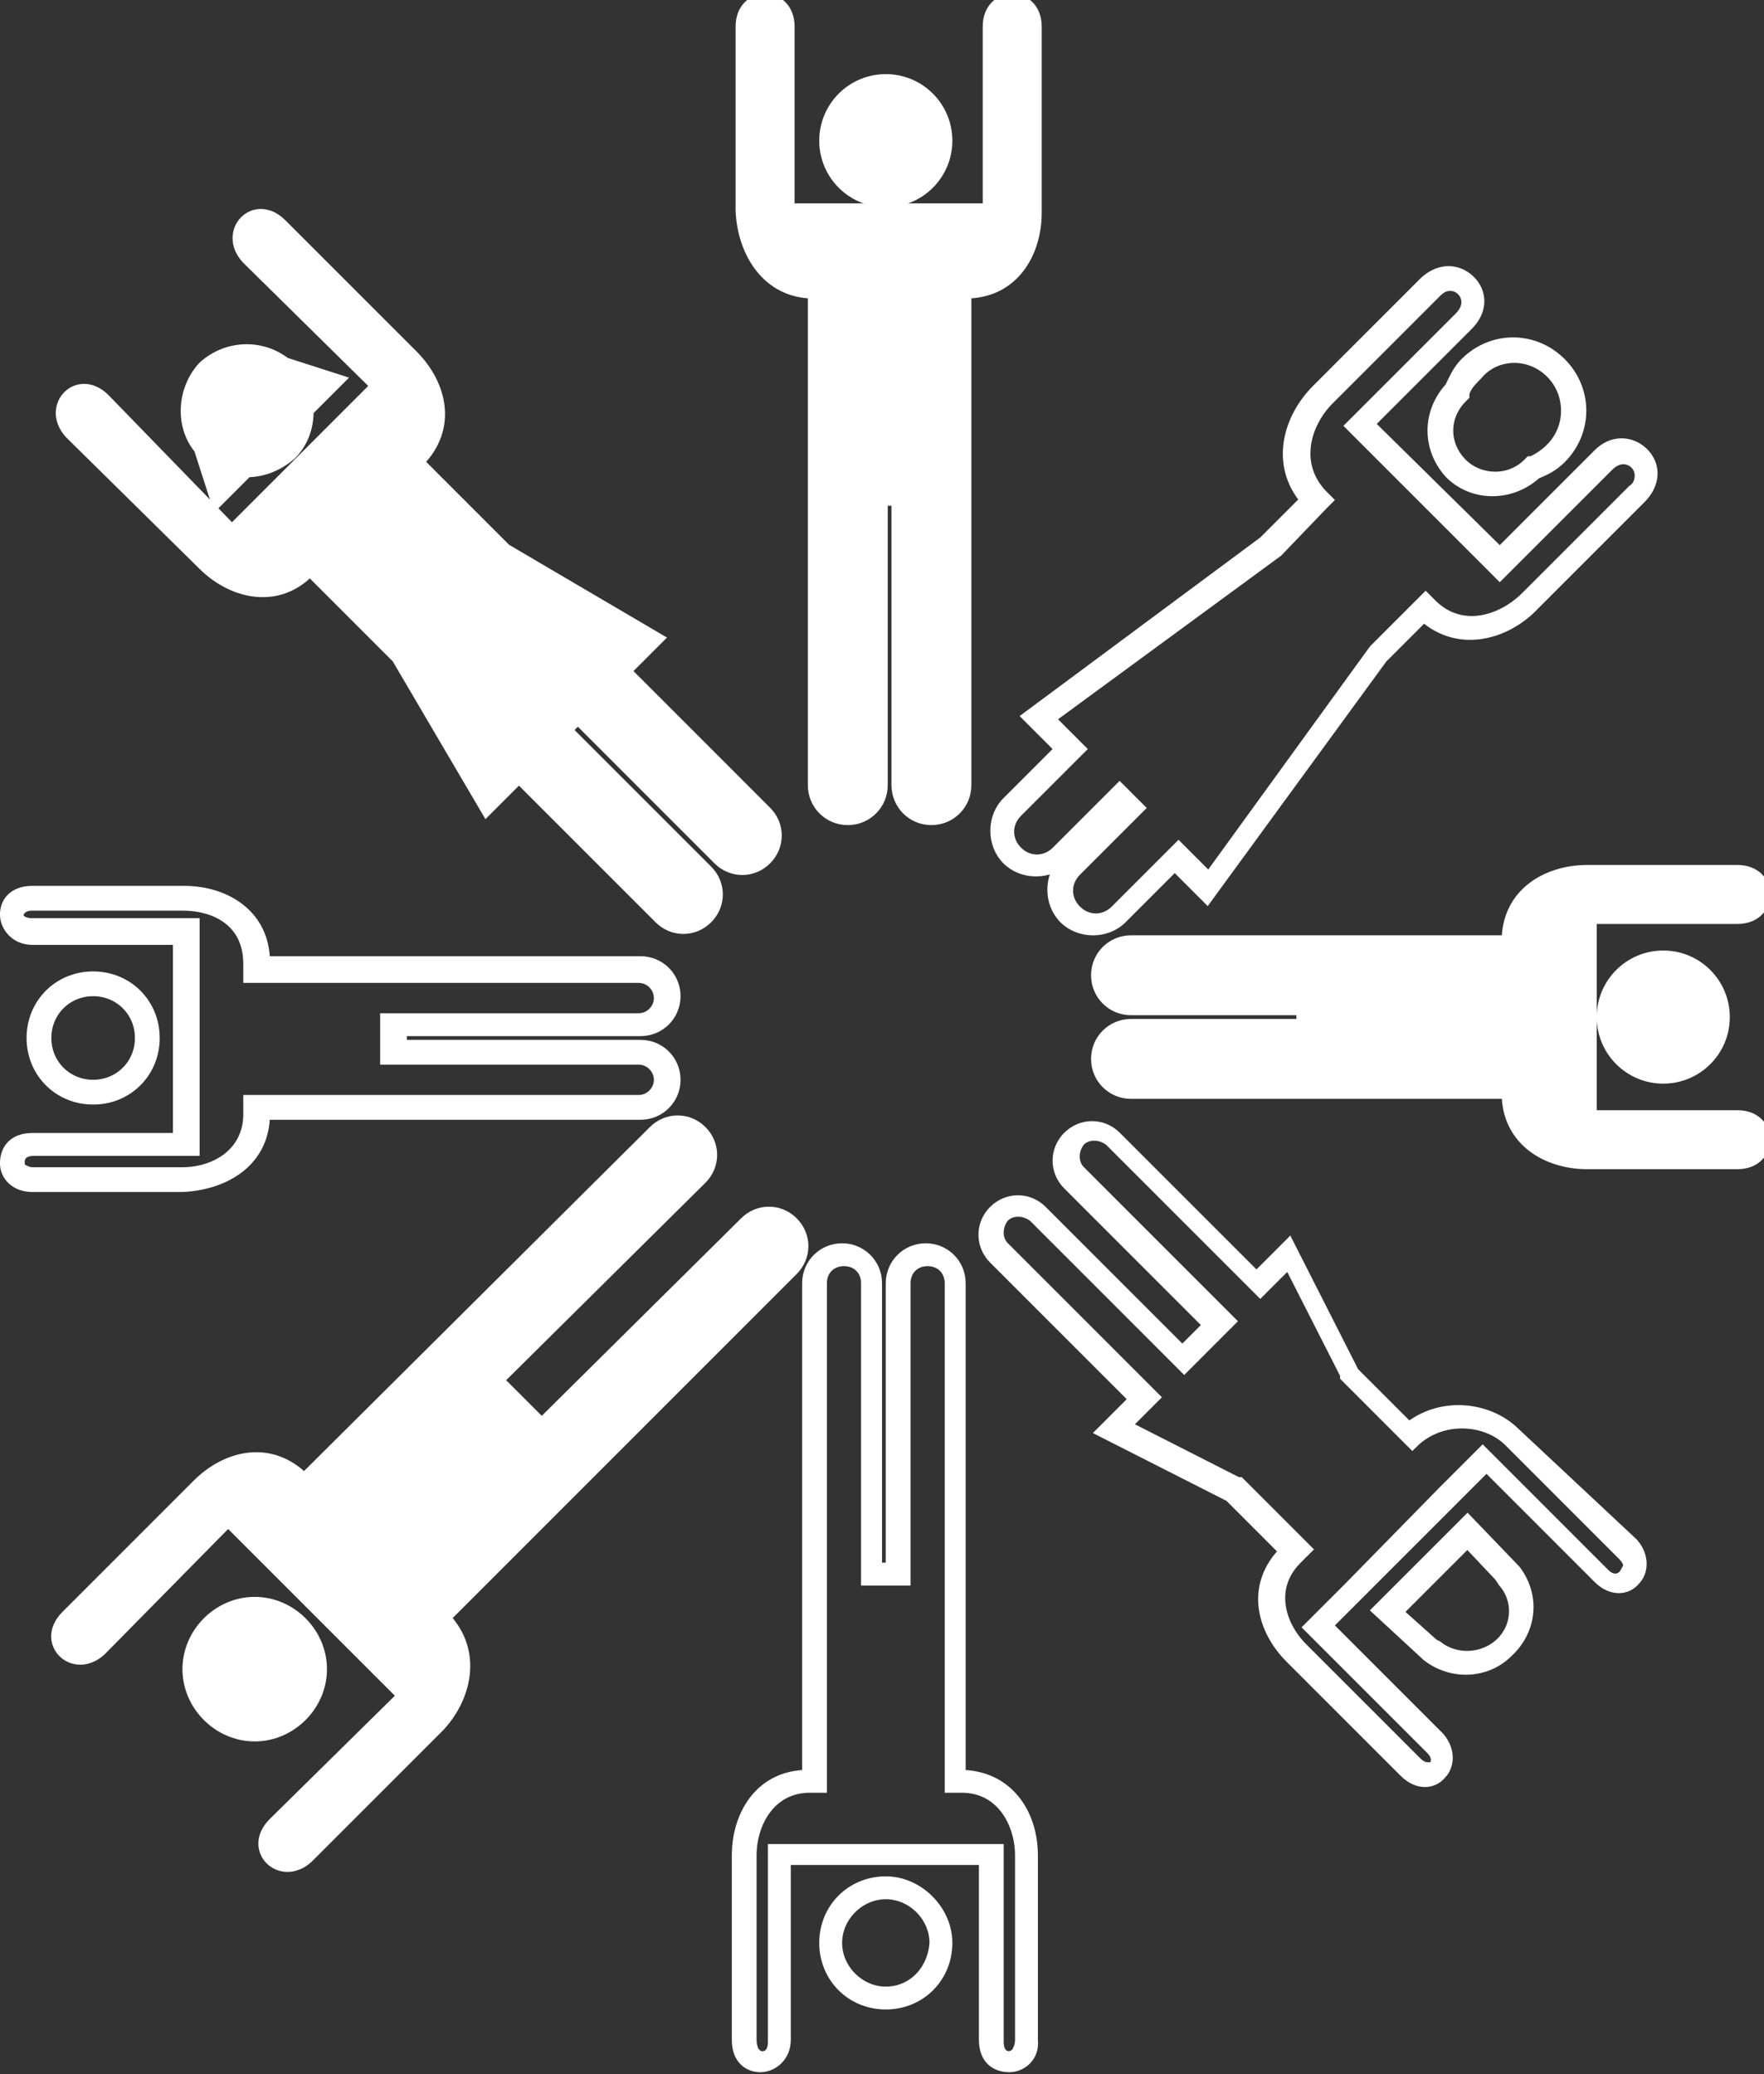
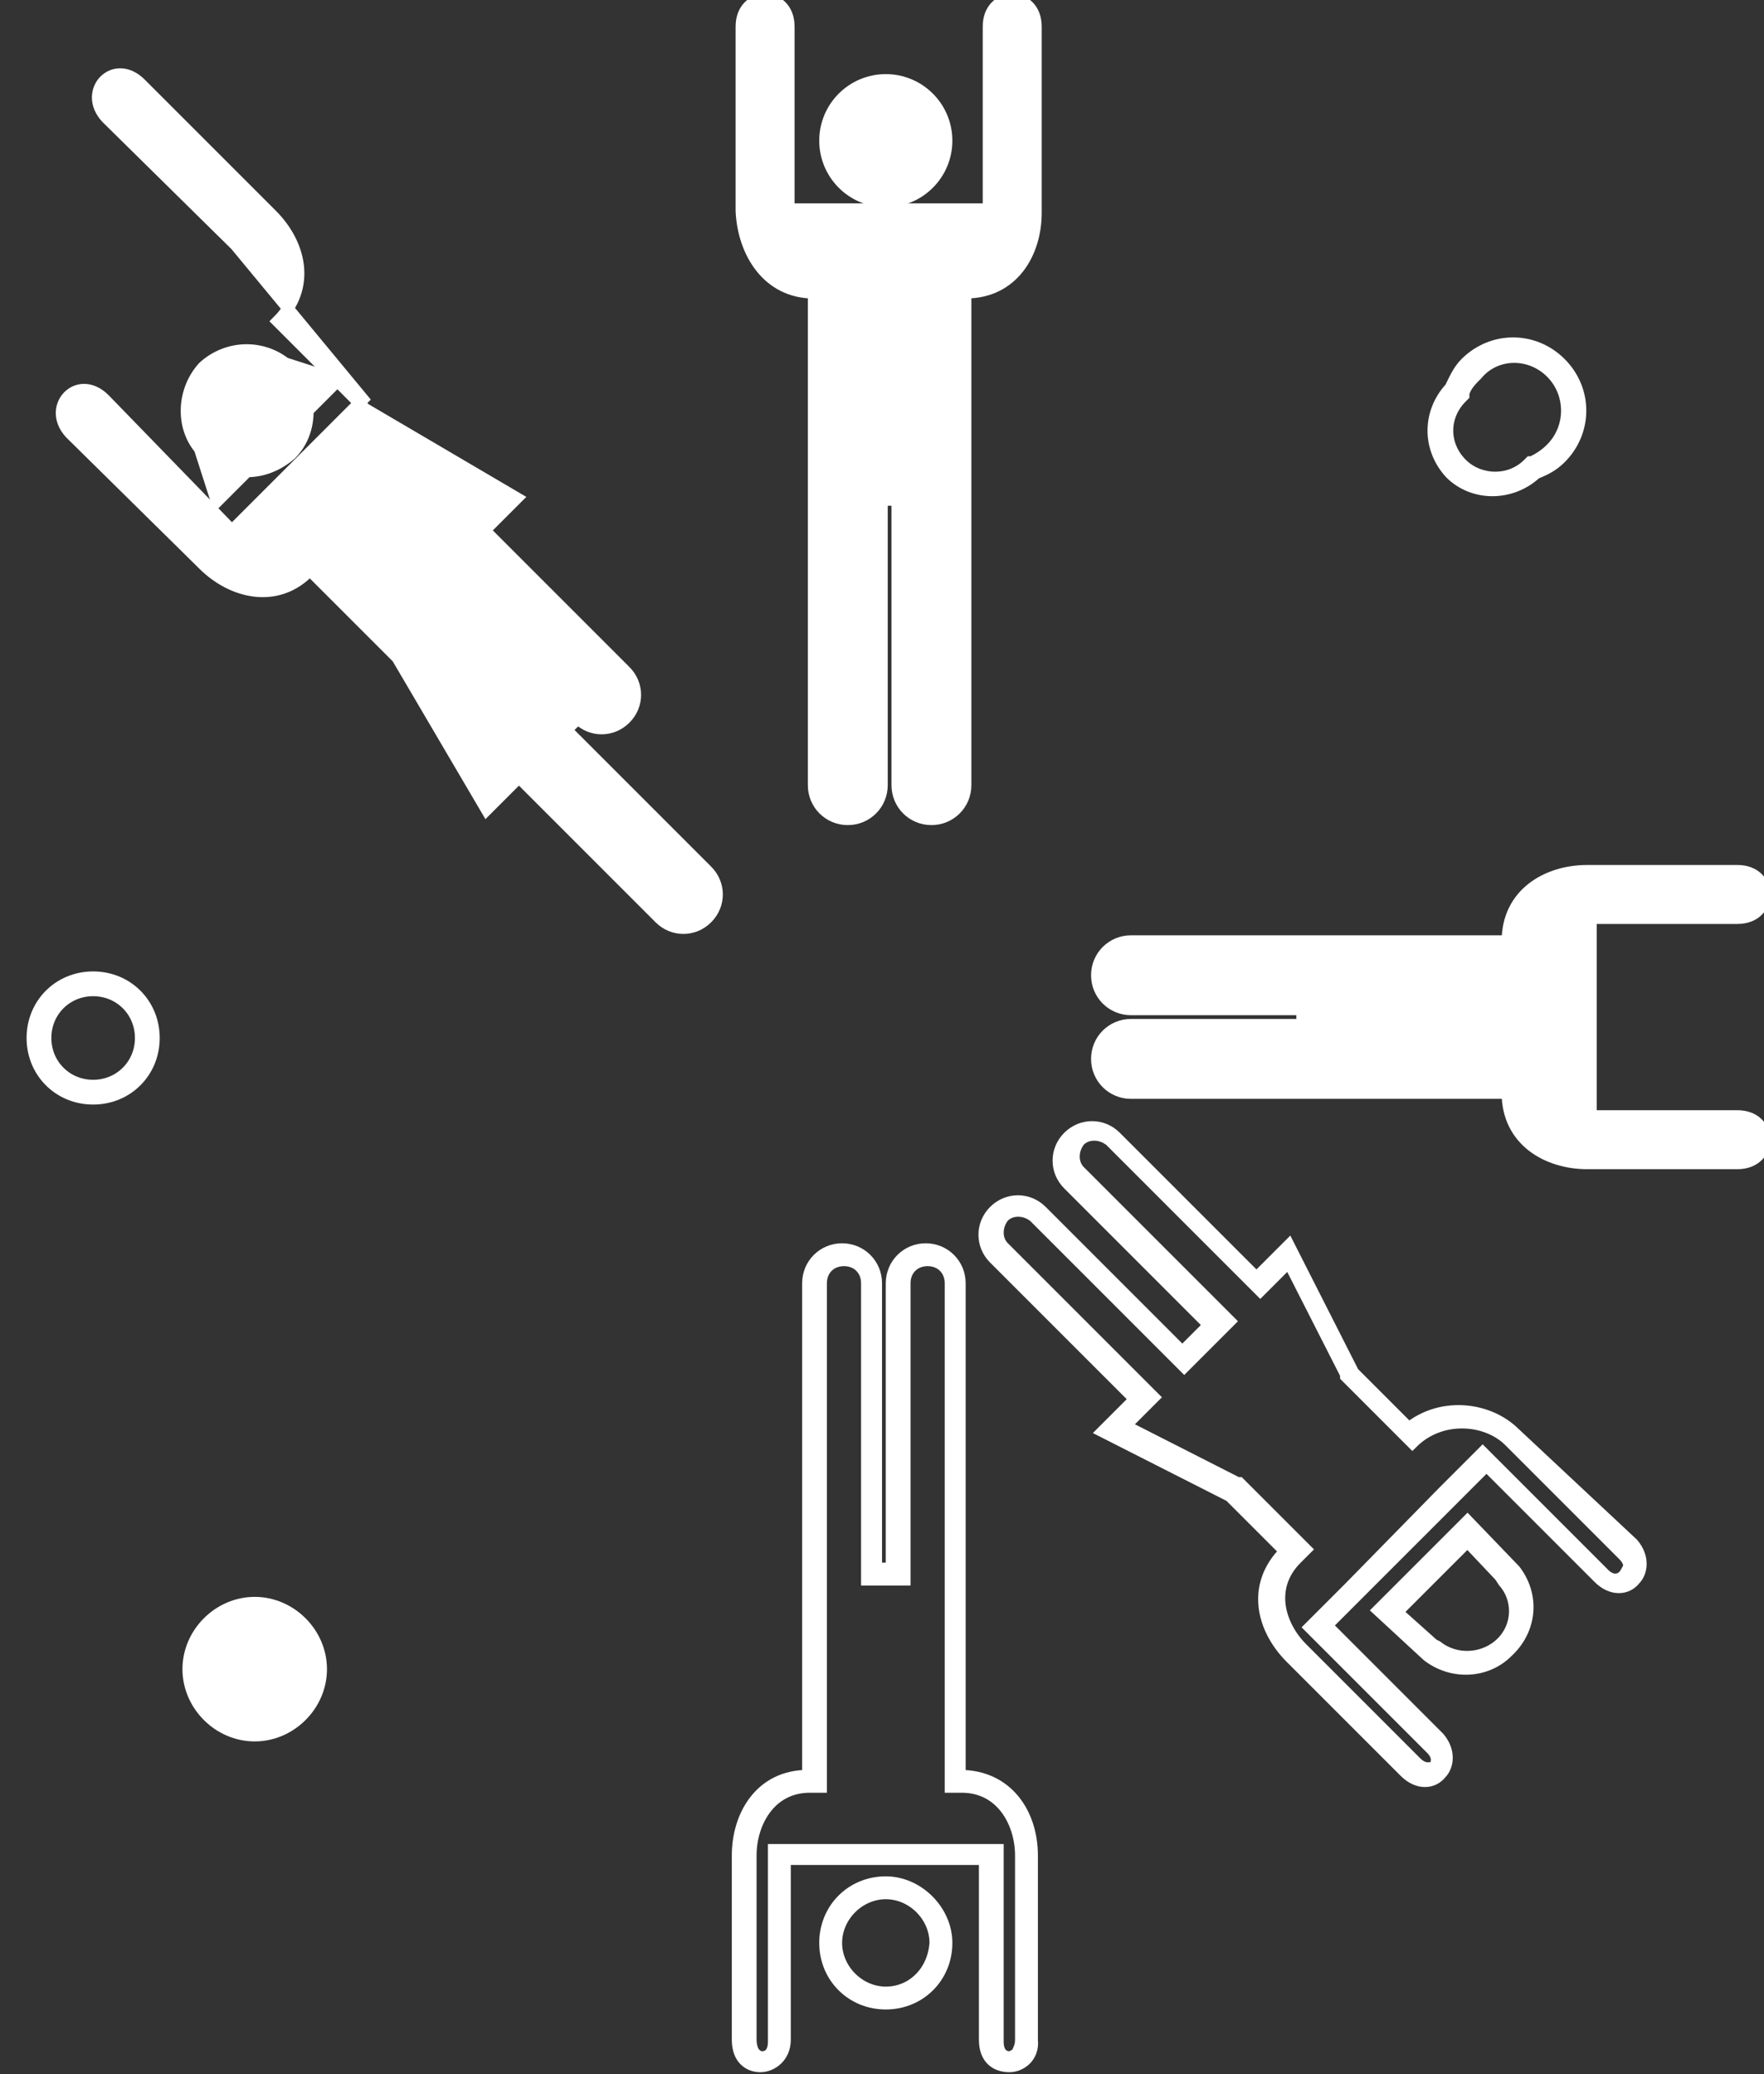
<svg xmlns="http://www.w3.org/2000/svg" version="1.1" id="Layer_1" x="0px" y="0px" viewBox="0 0 92.8 109.1" style="enable-background:new 0 0 92.8 109.1;" xml:space="preserve">
  <rect x="0" y="0" width="92.8" height="109.1" fill="#333333" stroke="none" />
  <style type="text/css">
	.st0{fill:#FFFFFF;stroke:#FFFFFF;stroke-width:0.603;stroke-miterlimit:10;}
</style>
  <g>
    <circle class="st0" cx="46.6" cy="7.4" r="3.2" />
    <path class="st0" d="M42.8,15.4L42.8,15.4v25.9c0,1,0.8,1.8,1.8,1.8c1,0,1.8-0.8,1.8-1.8l0-15h0.8l0,15c0,1,0.8,1.8,1.8,1.8   c1,0,1.8-0.8,1.8-1.8l0-25.9c2.5,0,3.7-2.1,3.7-4.2V1.4c0-1.9-2.5-1.9-2.5,0V11h-0.8h-0.9l-7.2,0l-0.8,0h-0.8V1.4   c0-1.9-2.5-1.9-2.5,0v9.7C39.1,13.3,40.4,15.4,42.8,15.4z" />
    <path class="st0" d="M16.9,87.8c0-1.9-1.6-3.5-3.5-3.5c-1.9,0-3.5,1.6-3.5,3.5c0,1.9,1.6,3.5,3.5,3.5   C15.3,91.3,16.9,89.7,16.9,87.8z" />
-     <path class="st0" d="M23.4,85.1l18.3-18.3c0.7-0.7,0.7-1.8,0-2.5c-0.7-0.7-1.8-0.7-2.5,0L28.5,74.9l-2.3-2.3L36.9,62   c0.7-0.7,0.7-1.8,0-2.5c-0.7-0.7-1.8-0.7-2.5,0L16,77.8c-1.8-1.8-4.1-1.2-5.6,0.3L3.5,85c-1.4,1.4,0.4,3.1,1.8,1.8L12,80l0.6,0.6   l0.6,0.6L20,88l0.6,0.6l0.6,0.6l-6.8,6.7c-1.4,1.4,0.4,3.1,1.8,1.8l6.9-6.9C24.5,89.3,25.1,86.9,23.4,85.1L23.4,85.1z" />
    <path class="st0" d="M46.6,99c-1.8,0-3.2,1.4-3.2,3.2c0,1.8,1.4,3.2,3.2,3.2c1.8,0,3.2-1.4,3.2-3.2C49.8,100.5,48.3,99,46.6,99z    M46.6,104.8c-1.4,0-2.6-1.2-2.6-2.6c0-1.4,1.2-2.6,2.6-2.6c1.4,0,2.6,1.2,2.6,2.6C49.1,103.7,48,104.8,46.6,104.8z" />
    <path class="st0" d="M50.5,93.4L50.5,93.4V67.5c0-1-0.8-1.8-1.8-1.8c-1,0-1.8,0.8-1.8,1.8l0,15h-0.8l0-15c0-1-0.8-1.8-1.8-1.8   c-1,0-1.8,0.8-1.8,1.8l0,25.9c-2.5,0-3.7,2.1-3.7,4.2v9.7c0,1,0.6,1.4,1.2,1.4s1.3-0.5,1.3-1.4v-9.5h0.8H43l7.2,0l0.8,0h0.8v9.5   c0,1,0.6,1.4,1.3,1.4c0.6,0,1.3-0.5,1.2-1.4v-9.7C54.3,95.4,53,93.4,50.5,93.4z M53.7,107.3c0,0.3-0.1,0.5-0.2,0.7   c-0.1,0.1-0.3,0.2-0.4,0.2c-0.3,0-0.6-0.2-0.6-0.8v-9.5v-0.6h-0.6H51l-0.8,0l-7.2,0h-0.9h-0.8h-0.6v0.6v9.5c0,0.6-0.3,0.8-0.6,0.8   c-0.2,0-0.3-0.1-0.4-0.2c-0.1-0.1-0.2-0.4-0.2-0.7v-9.7c0-1.7,1-3.6,3.1-3.6h0.6v-0.6l0-25.9c0-0.7,0.5-1.2,1.2-1.2   c0.7,0,1.2,0.5,1.2,1.2l0,15l0,0.6h0.6H47h0.6v-0.6l0-15c0-0.7,0.5-1.2,1.2-1.2c0.7,0,1.2,0.5,1.2,1.2l0,25.9l0,0.6h0.6   c2.1,0,3.1,1.9,3.1,3.6V107.3z" />
-     <circle class="st0" cx="87.5" cy="53.5" r="3.2" />
    <path class="st0" d="M91.4,58.7h-7.7V58v-0.9l0-7.2l0-0.8v-0.8h7.7c1.9,0,1.9-2.5,0-2.5h-7.9c-2.1,0-4.2,1.2-4.2,3.7v0l-19.8,0   c-1,0-1.8,0.8-1.8,1.8c0,1,0.8,1.8,1.8,1.8l9,0v0.8l-9,0c-1,0-1.8,0.8-1.8,1.8c0,1,0.8,1.8,1.8,1.8l19.8,0c0,2.5,2.1,3.7,4.2,3.7   l7.9,0C93.3,61.2,93.3,58.7,91.4,58.7z" />
    <path class="st0" d="M8.1,54.6c0-1.8-1.4-3.2-3.2-3.2c-1.8,0-3.2,1.4-3.2,3.2c0,1.8,1.4,3.2,3.2,3.2C6.7,57.8,8.1,56.4,8.1,54.6z    M2.4,54.6c0-1.4,1.1-2.5,2.5-2.5s2.5,1.1,2.5,2.5c0,1.4-1.1,2.5-2.5,2.5S2.4,56,2.4,54.6z" />
-     <path class="st0" d="M13.9,58.6L13.9,58.6h19.8c1,0,1.8-0.8,1.8-1.8c0-1-0.8-1.8-1.8-1.8l-12.6,0v-0.8l12.6,0c1,0,1.8-0.8,1.8-1.8   c0-1-0.8-1.8-1.8-1.8l-19.8,0c0-2.5-2.1-3.7-4.2-3.7H1.7c-1,0-1.4,0.6-1.4,1.2c0,0.6,0.5,1.3,1.4,1.3h7.7v0.8v0.9l0,7.2l0,0.8v0.8   H1.7c-1,0-1.4,0.6-1.4,1.3c0,0.6,0.5,1.2,1.4,1.2h7.9C11.8,62.3,13.9,61.1,13.9,58.6z M1.1,61.5C1,61.4,1,61.2,1,61.1   c0-0.3,0.2-0.6,0.8-0.6h7.7h0.7v-0.7V59l0-0.8l0-7.2v-0.9v-0.8v-0.7H9.5H1.7c-0.6,0-0.8-0.3-0.8-0.6C1,48,1,47.9,1.1,47.8   c0.1-0.1,0.3-0.2,0.6-0.2h7.9v0c1.8,0,3.5,0.9,3.5,3.1v0.7h0.7l19.8,0c0.6,0,1.1,0.5,1.1,1.1c0,0.6-0.5,1.1-1.1,1.1l-12.6,0h-0.7   v0.7V55v0.7h0.7l12.6,0c0.6,0,1.1,0.5,1.1,1.1c0,0.6-0.5,1.1-1.1,1.1l-19.8,0l-0.7,0v0.7c0,2.1-1.8,3.1-3.5,3.1H1.7   C1.5,61.7,1.3,61.6,1.1,61.5z" />
    <path class="st0" d="M10.5,23.6l0.9,2.8l1.6-1.6c0.8,0,1.6-0.3,2.3-0.9c0.6-0.6,0.9-1.4,0.9-2.3l1.6-1.6L15,19.1l0,0   c-1.3-1-3.1-0.9-4.3,0.2C9.6,20.5,9.5,22.4,10.5,23.6L10.5,23.6z" />
-     <path class="st0" d="M10.7,29.7c1.5,1.5,3.9,2.1,5.6,0.3l0,0l4.6,4.6l4.7,8l1.7-1.7l7.4,7.4c0.7,0.7,1.8,0.7,2.5,0   c0.7-0.7,0.7-1.8,0-2.5l-7.4-7.4l0.6-0.6l7.4,7.4c0.7,0.7,1.8,0.7,2.5,0c0.7-0.7,0.7-1.8,0-2.5l-7.4-7.4l1.7-1.7l-8-4.7l-4.6-4.6   c1.8-1.8,1.2-4.1-0.3-5.6l-6.9-6.9c-1.4-1.4-3.1,0.4-1.8,1.8l6.8,6.7L19.1,21l-0.6,0.6l-5.1,5.1l-0.6,0.6l-0.6,0.6L5.5,21   c-1.4-1.4-3.1,0.4-1.8,1.8L10.7,29.7z" />
+     <path class="st0" d="M10.7,29.7c1.5,1.5,3.9,2.1,5.6,0.3l0,0l4.6,4.6l4.7,8l1.7-1.7l7.4,7.4c0.7,0.7,1.8,0.7,2.5,0   c0.7-0.7,0.7-1.8,0-2.5l-7.4-7.4l0.6-0.6c0.7,0.7,1.8,0.7,2.5,0c0.7-0.7,0.7-1.8,0-2.5l-7.4-7.4l1.7-1.7l-8-4.7l-4.6-4.6   c1.8-1.8,1.2-4.1-0.3-5.6l-6.9-6.9c-1.4-1.4-3.1,0.4-1.8,1.8l6.8,6.7L19.1,21l-0.6,0.6l-5.1,5.1l-0.6,0.6l-0.6,0.6L5.5,21   c-1.4-1.4-3.1,0.4-1.8,1.8L10.7,29.7z" />
    <path class="st0" d="M79.7,75.4c-1.5-1.5-4.3-1.7-6,0.1l0.4-0.4l-2.9-2.9l-3.4-6.7l-1.7,1.7l-7.4-7.4c-0.7-0.7-1.8-0.7-2.5,0   c-0.7,0.7-0.7,1.8,0,2.5l7.4,7.4l-1.4,1.4l-7.4-7.4c-0.7-0.7-1.8-0.7-2.5,0c-0.7,0.7-0.7,1.8,0,2.5l7.4,7.4L58,75.3l6.7,3.4   l2.9,2.9c-1.8,1.8-1.2,4.1,0.3,5.6l6,6c0.7,0.7,1.5,0.6,1.9,0.1c0.4-0.4,0.5-1.2-0.1-1.9l-5.9-5.9l0.6-0.6l1.1-1.1l5.1-5.1l1-1   l0.6-0.6l5.9,5.9c0.7,0.7,1.5,0.6,1.9,0.1c0.4-0.4,0.5-1.2-0.1-1.9L79.7,75.4z M85.4,82.9c-0.2,0.2-0.6,0.3-1-0.1l-5.9-5.9   l-0.5-0.5l-0.5,0.5l-0.6,0.6l-1,1L71,83.5L70,84.5l-0.6,0.6l-0.5,0.5l0.5,0.5l5.9,5.9c0.4,0.4,0.3,0.8,0.1,1   C75.3,93,75.2,93,75.1,93c-0.2,0-0.4-0.1-0.6-0.3l-6-6c-1.2-1.2-1.8-3.2-0.3-4.7l0.5-0.5l-0.5-0.5l-2.9-2.9l-0.1-0.1l-0.1,0l-5.9-3   l1-1l0.5-0.5l-0.5-0.5l-7.4-7.4c-0.4-0.4-0.4-1.1,0-1.6c0.4-0.4,1.1-0.4,1.6,0l7.4,7.4l0.5,0.5l0.5-0.5l1.4-1.4l0.5-0.5l-0.5-0.5   l-7.4-7.4c-0.4-0.4-0.4-1.1,0-1.6c0.4-0.4,1.1-0.4,1.6,0l7.4,7.4l0.5,0.5l0.5-0.5l1-1l3,5.9l0,0.1l0.1,0.1l2.9,2.9l0,0l0.5,0.5   c1.5-1.5,3.9-1.3,5.1-0.1l6,6c0.2,0.2,0.3,0.4,0.3,0.6C85.6,82.6,85.5,82.8,85.4,82.9z" />
    <path class="st0" d="M79.7,82.6L77.2,80l-4.7,4.7l2.6,2.4l0,0c1.3,1,3.1,0.9,4.2-0.2C80.6,85.7,80.7,83.9,79.7,82.6L79.7,82.6z    M79,86.4c-0.9,0.9-2.4,1-3.4,0.2l-0.2-0.1l-1.9-1.7l3.7-3.7l1.7,1.8l0.2,0.3C79.9,84.1,79.9,85.5,79,86.4z" />
    <path class="st0" d="M76.3,20.4c-1.2,1.3-1.2,3.2,0,4.5c1.2,1.2,3.2,1.2,4.5,0c0.5-0.2,0.9-0.4,1.3-0.8c1.4-1.4,1.4-3.6,0-5   c-1.4-1.4-3.6-1.4-5,0C76.7,19.5,76.5,20,76.3,20.4z M81.6,19.6c1.1,1.1,1.1,2.9,0,4c-0.3,0.3-0.6,0.5-1,0.7l-0.1,0l-0.1,0.1   c-1,1-2.6,0.9-3.5,0c-1-1-1-2.5,0-3.5l0.1-0.1l0-0.1c0.1-0.4,0.4-0.7,0.7-1C78.7,18.5,80.5,18.5,81.6,19.6z" />
-     <path class="st0" d="M54.1,37.7l1.7,1.7l-2.8,2.8c-0.8,0.8-0.8,2.2,0,3c0.8,0.8,2.2,0.8,3,0l2.8-2.8l0.1,0.1L56,45.3   c-0.8,0.8-0.8,2.2,0,3c0.8,0.8,2.2,0.8,3,0l2.8-2.8l1.7,1.7l9.2-12.6l2.2-2.2c1.9,1.7,4.4,0.9,5.8-0.6l5.6-5.6   c0.5-0.5,0.6-1,0.6-1.3c0-1.2-1.6-2.2-2.8-1l-5.2,5.2L72,22.3l5.2-5.2c1.3-1.3,0.2-2.8-1-2.8c-0.3,0-0.8,0.1-1.3,0.6l-5.6,5.6   c-1.5,1.5-2.2,3.9-0.6,5.8l-2.2,2.2L54.1,37.7z M69.6,26.5l0.2-0.2l-0.2-0.2c-1.6-1.6-1-3.8,0.3-5.1l5.6-5.6   c0.3-0.3,0.5-0.4,0.8-0.4c0.7,0,1.3,0.9,0.5,1.7l-5.7,5.7l7.8,7.8l5.7-5.7c0.8-0.8,1.7-0.2,1.7,0.5c0,0.3-0.1,0.6-0.4,0.8l-5.6,5.6   c-1.3,1.3-3.5,2-5.1,0.3L75,31.5l-2.7,2.7l-8.7,12l-1.6-1.6l-3.3,3.3c-0.6,0.6-1.5,0.6-2.1,0c-0.6-0.6-0.6-1.5,0-2.1l3.3-3.3l-1-1   l-3.3,3.3c-0.6,0.6-1.5,0.6-2.1,0c-0.6-0.6-0.6-1.5,0-2.1l3.3-3.3l-1.6-1.6l12-8.8L69.6,26.5z" />
  </g>
</svg>